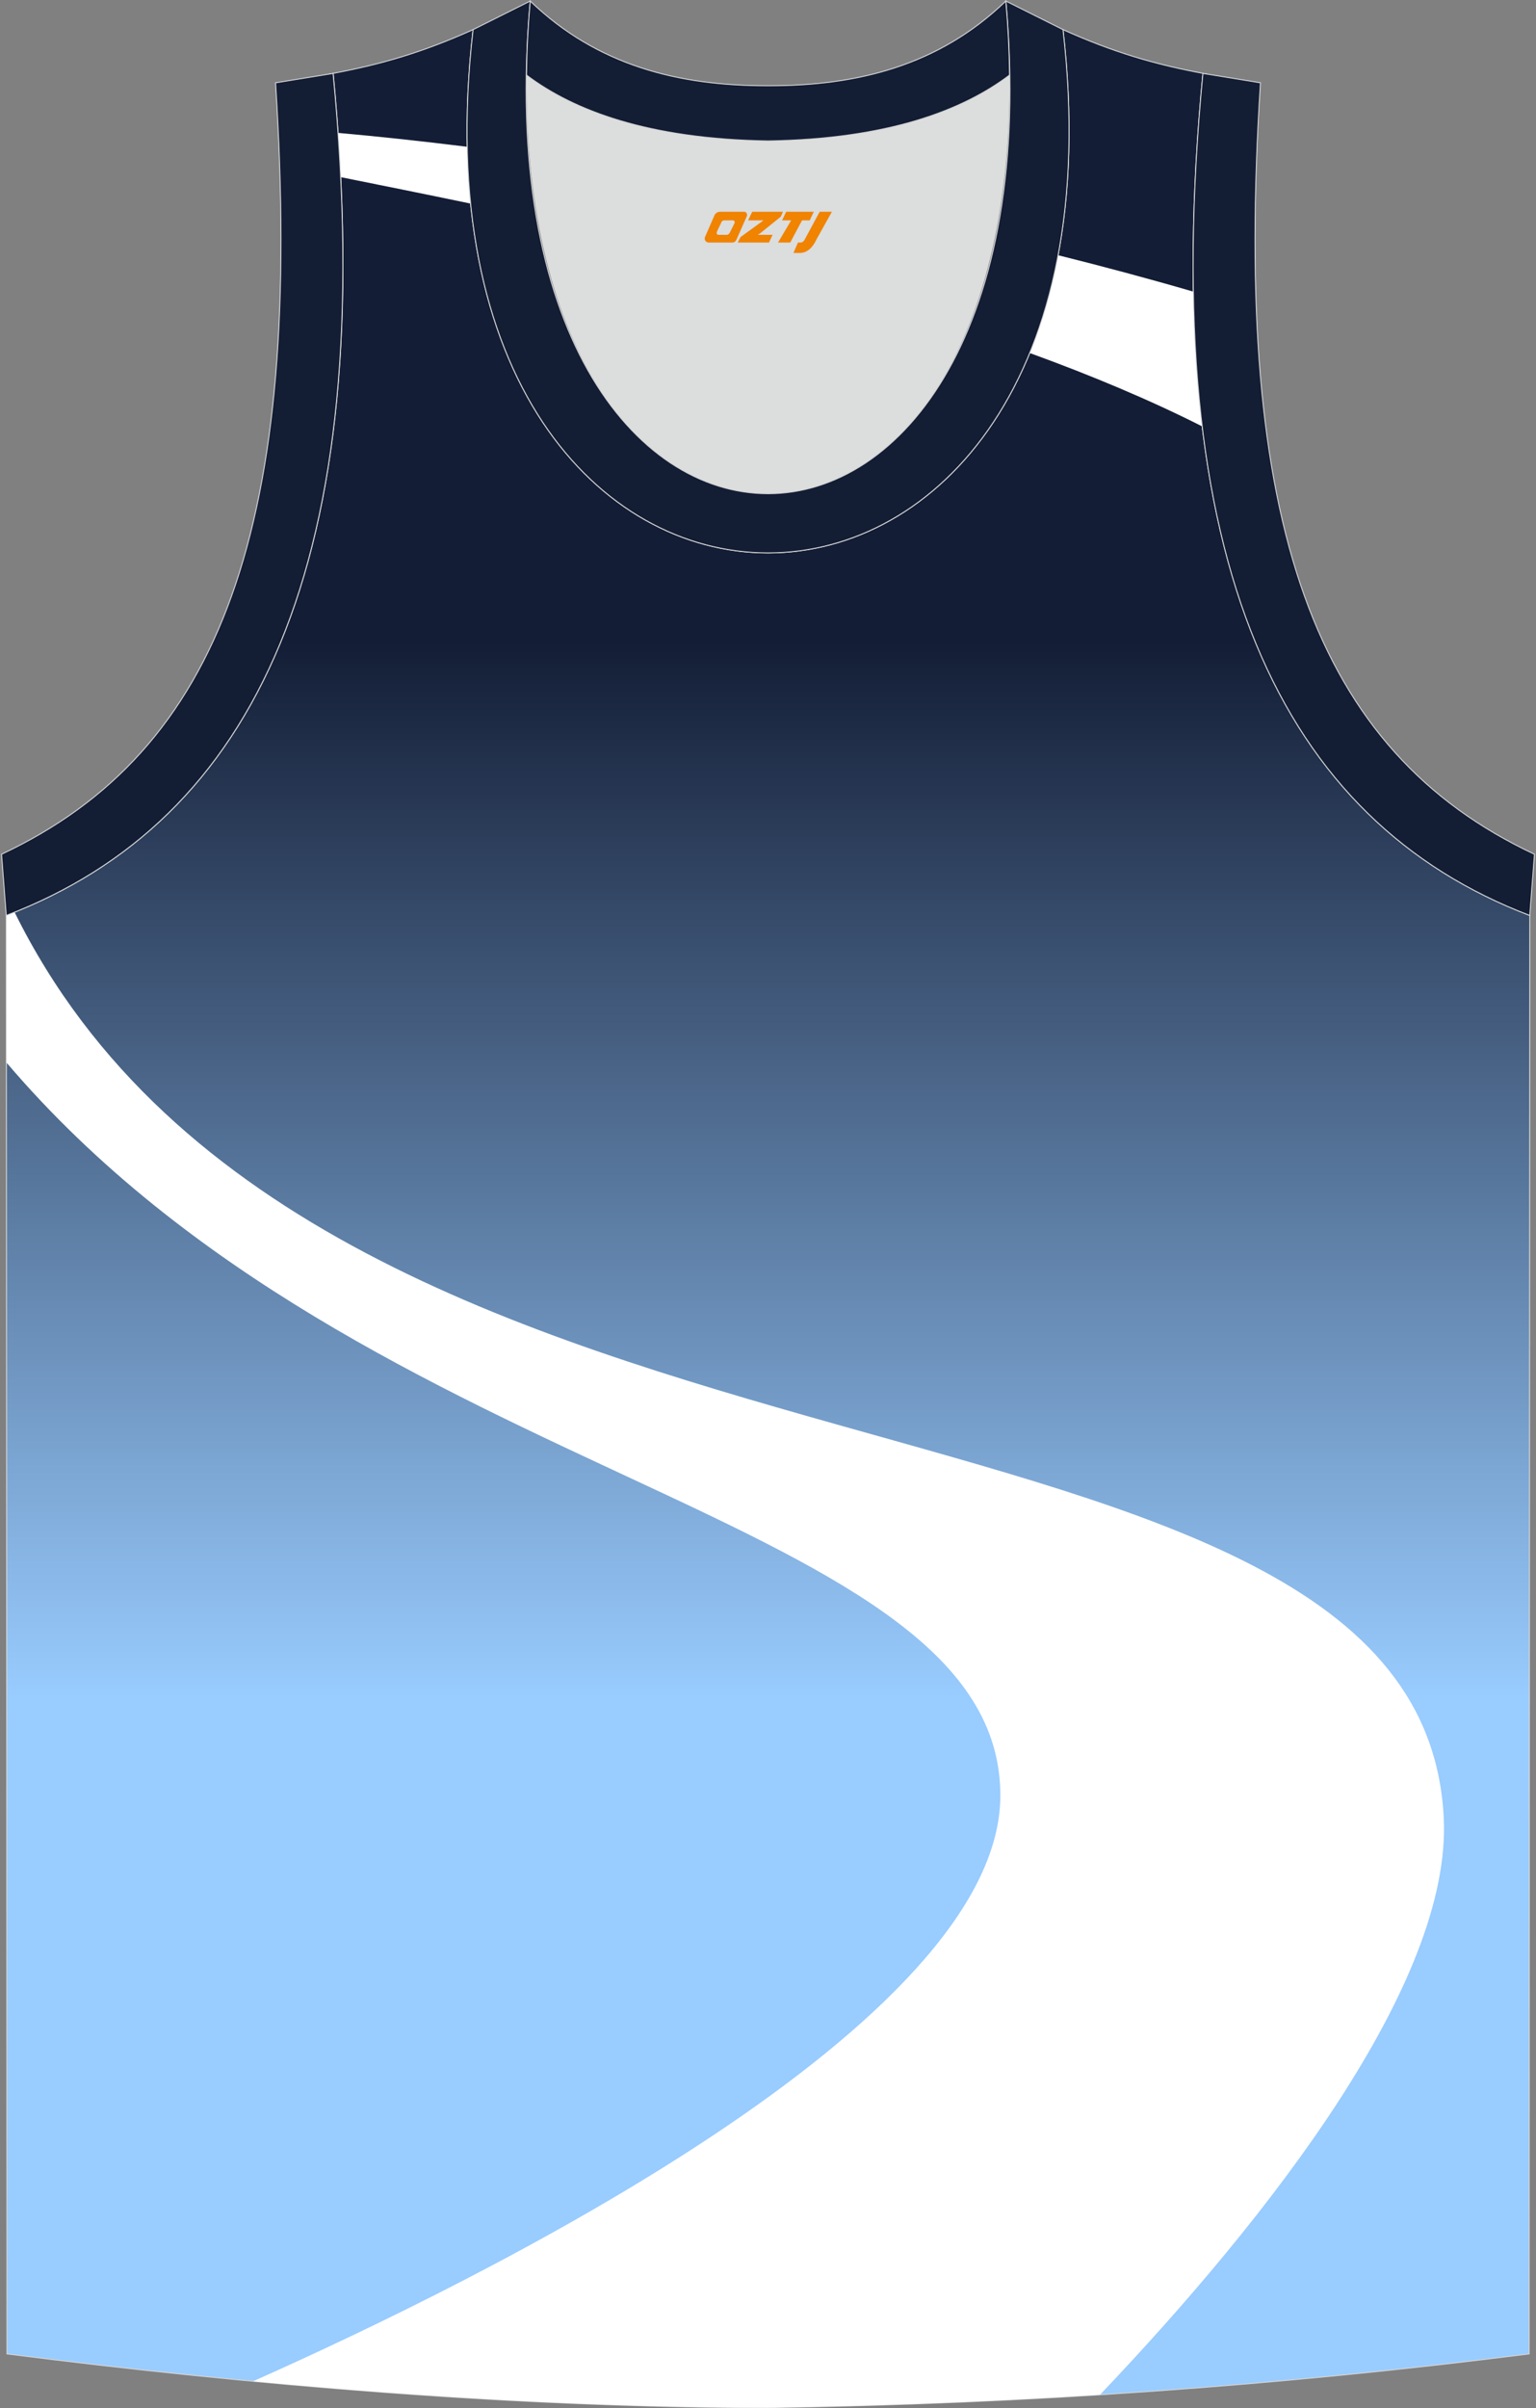
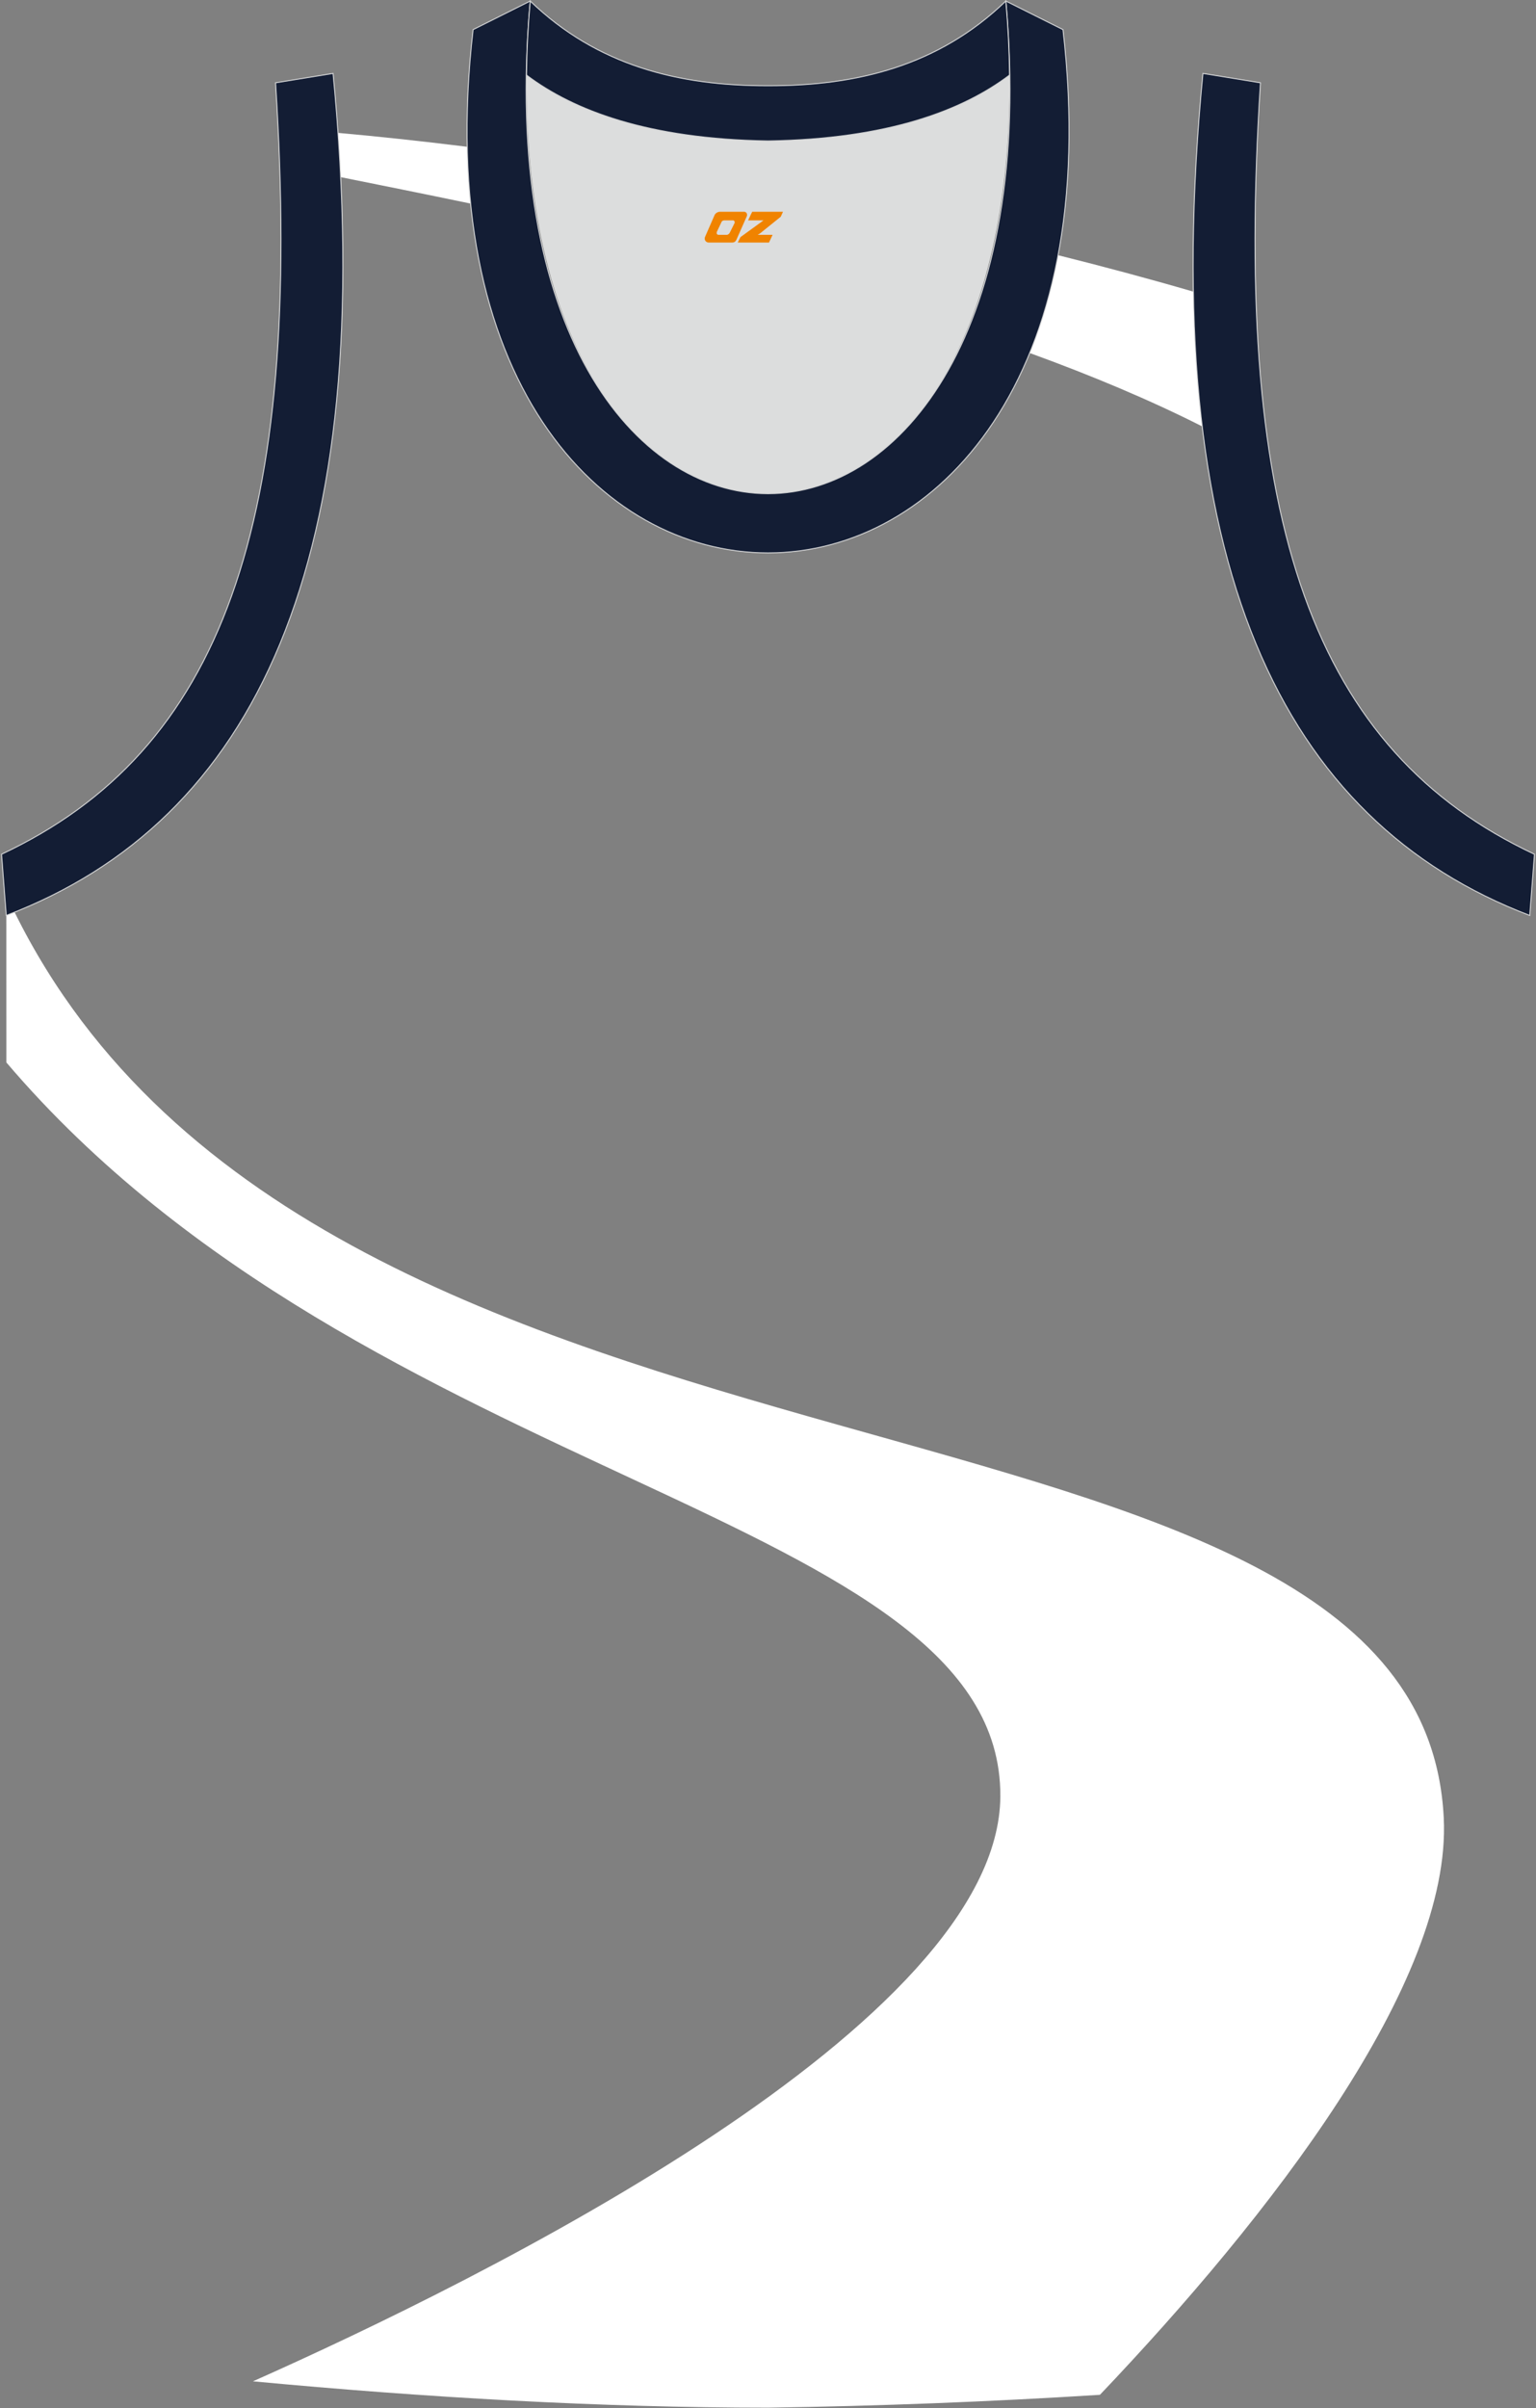
<svg xmlns="http://www.w3.org/2000/svg" version="1.1" id="图层_1" x="0px" y="0px" width="339.31px" height="531.66px" viewBox="0 0 339.31 531.66" enable-background="new 0 0 339.31 531.66" xml:space="preserve">
  <rect x="0" y="0" width="339.31" height="531.66" fill="#808080" stroke="none" />
  <g>
    <linearGradient id="SVGID_1_" gradientUnits="userSpaceOnUse" x1="169.663" y1="91.384" x2="169.663" y2="434.684" gradientTransform="matrix(1 0 0 -1 0 532.06)">
      <stop offset="0.192" style="stop-color:#99CCFF" />
      <stop offset="0.872" style="stop-color:#131D35" />
    </linearGradient>
-     <path fill="url(#SVGID_1_)" stroke="#D3D4D5" stroke-width="0.216" stroke-miterlimit="22.926" d="M169.64,531.55   c0.02,0,0.03,0,0.05,0H169.64L169.64,531.55L169.64,531.55z M169.69,531.55c57.39-0.83,113.35-4.88,168.1-11.86l0.14-317.59   c-54.54-20.78-82.67-77.26-72.2-185.9l0.02,0c-10.65-2-19.74-4.62-30.93-9.66c17.79,154.04-148.1,154.04-130.31,0   c-11.18,5.04-20.28,7.66-30.93,9.66l0.02,0c10.47,108.64-17.66,165.11-72.2,185.9l0.14,317.59   C55.84,526.62,114.97,531.55,169.69,531.55z" />
    <g>
      <path fill="#FFFFFF" d="M169.64,531.55c0.02,0,0.03,0,0.05,0H169.64L169.64,531.55L169.64,531.55z M3.22,201.39    c68.58,138.88,310.5,96.07,315.71,199.93c1.82,36.4-38.6,88.16-75.95,127.4c-24.18,1.52-48.6,2.48-73.29,2.84    c-36.88,0-75.75-2.24-113.81-5.82c50.82-22.6,164.87-78.9,165.1-129.18c0.28-62.65-139.62-68.14-219.57-161.99l-0.01-32.45    C2.01,201.88,2.61,201.63,3.22,201.39z" />
      <path fill="#FFFFFF" d="M75.27,39.11c8.54,1.72,18.23,3.66,28.7,5.84c-0.41-4.02-0.65-8.21-0.75-12.54    c-10.49-1.3-20.09-2.32-28.54-3.07C74.92,32.64,75.11,35.9,75.27,39.11L75.27,39.11z M227.45,77.93    c13.57,4.93,26.47,10.32,38.12,16.21c-1.12-9.29-1.78-19.2-1.96-29.75c-9.78-2.85-19.79-5.53-29.89-8.05    C232.24,64.25,230.11,71.45,227.45,77.93z" />
    </g>
    <path fill="#DCDDDD" d="M169.66,31.12c26.46-0.42,42.93-6.7,53.3-14.5c0.02-0.06,0.03-0.12,0.05-0.17   c1.15,124.1-107.84,124.1-106.69,0c0.02,0.06,0.03,0.12,0.05,0.18C126.73,24.42,143.21,30.7,169.66,31.12z" />
    <path fill="#131D34" stroke="#D3D4D5" stroke-width="0.216" stroke-miterlimit="22.926" d="M1.38,202.11   c54.54-20.78,82.67-77.26,72.2-185.9l-12.71,2.07c6.3,97.7-12.01,147.57-60.53,170.32L1.38,202.11z" />
    <path fill="#131D34" stroke="#D3D4D5" stroke-width="0.216" stroke-miterlimit="22.926" d="M117.13,0.23   c-12.98,145.02,118.05,145.02,105.07,0l12.62,6.31c17.79,154.04-148.1,154.04-130.31,0L117.13,0.23z" />
    <path fill="#131D34" stroke="#D3D4D5" stroke-width="0.216" stroke-miterlimit="22.926" d="M117.13,0.23   c14.82,14.3,32.93,18.75,52.53,18.7c19.61,0.05,37.71-4.4,52.53-18.7c0.5,5.62,0.77,11.02,0.82,16.2   c-0.02,0.06-0.03,0.13-0.05,0.19c-10.37,7.8-26.84,14.08-53.3,14.5c-26.46-0.42-42.93-6.7-53.3-14.5   c-0.02-0.06-0.03-0.13-0.05-0.19C116.36,11.25,116.63,5.86,117.13,0.23z" />
    <path fill="#131D34" stroke="#D3D4D5" stroke-width="0.216" stroke-miterlimit="22.926" d="M337.93,202.11   c-54.54-20.78-82.67-77.26-72.2-185.9l12.71,2.07c-6.3,97.7,12.01,147.57,60.53,170.32L337.93,202.11z" />
  </g>
  <g>
-     <path fill="#F08300" d="M181.07,46.75l-3.4,6.3c-0.2,0.3-0.5,0.5-0.8,0.5h-0.6l-1,2.3h1.2c2,0.1,3.2-1.5,3.9-3L183.77,46.75h-2.5L181.07,46.75z" />
-     <polygon fill="#F08300" points="173.87,46.75 ,179.77,46.75 ,178.87,48.65 ,177.17,48.65 ,174.57,53.55 ,171.87,53.55 ,174.77,48.65 ,172.77,48.65 ,173.67,46.75" />
    <polygon fill="#F08300" points="167.87,51.85 ,167.37,51.85 ,167.87,51.55 ,172.47,47.85 ,172.97,46.75 ,166.17,46.75 ,165.87,47.35 ,165.27,48.65 ,168.07,48.65 ,168.67,48.65 ,163.57,52.35    ,162.97,53.55 ,169.57,53.55 ,169.87,53.55 ,170.67,51.85" />
    <path fill="#F08300" d="M164.37,46.75H159.07C158.57,46.75,158.07,47.05,157.87,47.45L155.77,52.25C155.47,52.85,155.87,53.55,156.57,53.55h5.2c0.4,0,0.7-0.2,0.9-0.6L164.97,47.75C165.17,47.25,164.87,46.75,164.37,46.75z M162.27,49.25L161.17,51.45C160.97,51.75,160.67,51.85,160.57,51.85l-1.8,0C158.57,51.85,158.17,51.75,158.37,51.15l1-2.1c0.1-0.3,0.4-0.4,0.7-0.4h1.9   C162.17,48.65,162.37,48.95,162.27,49.25z" />
  </g>
</svg>